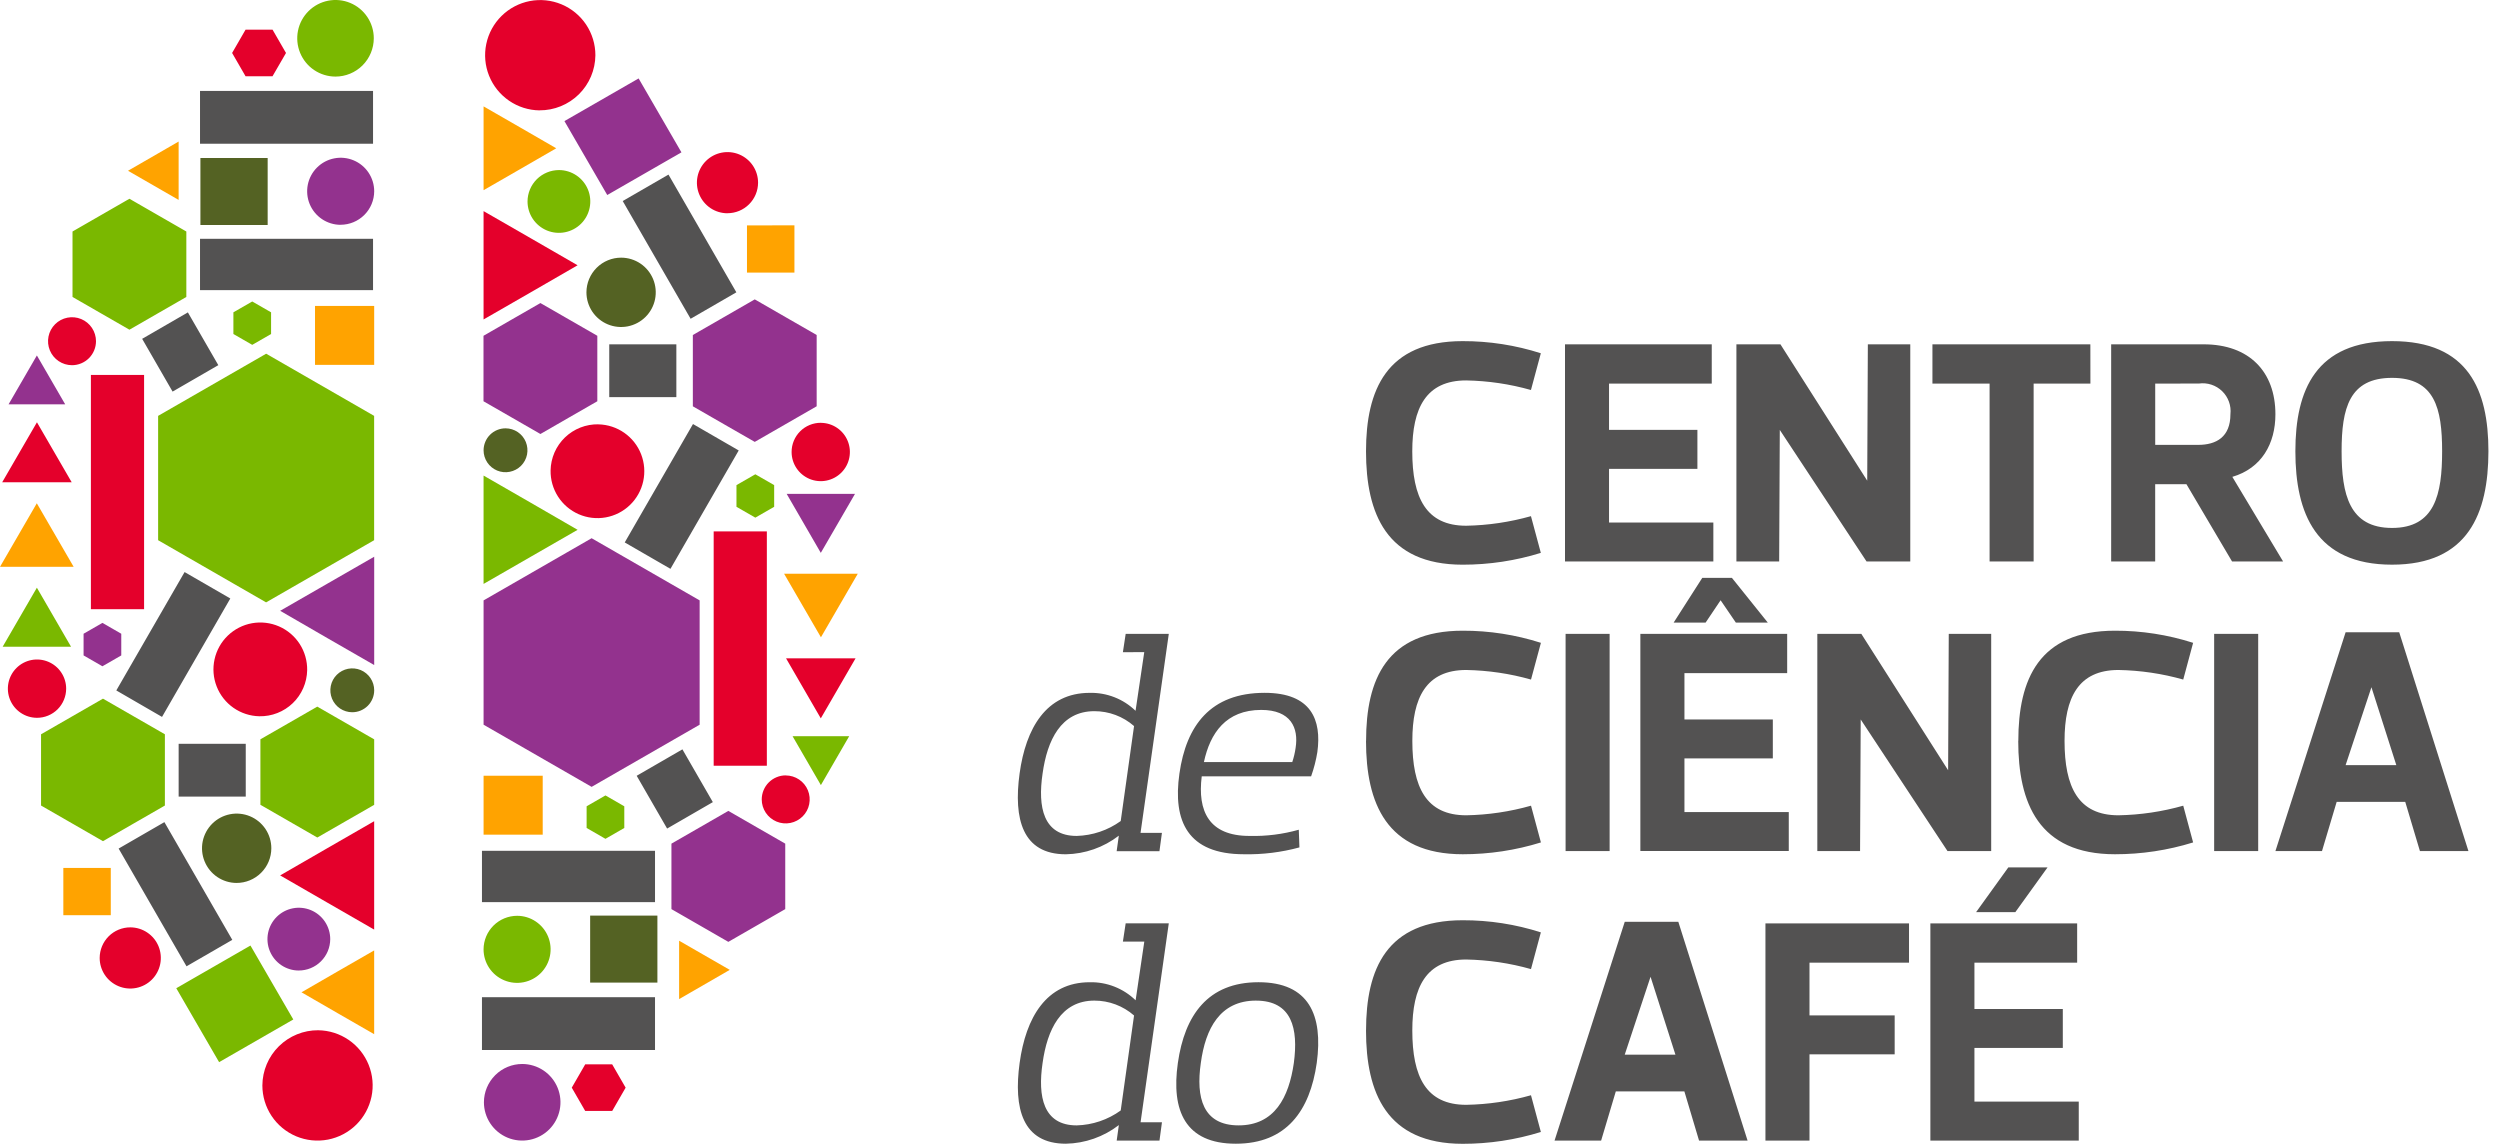
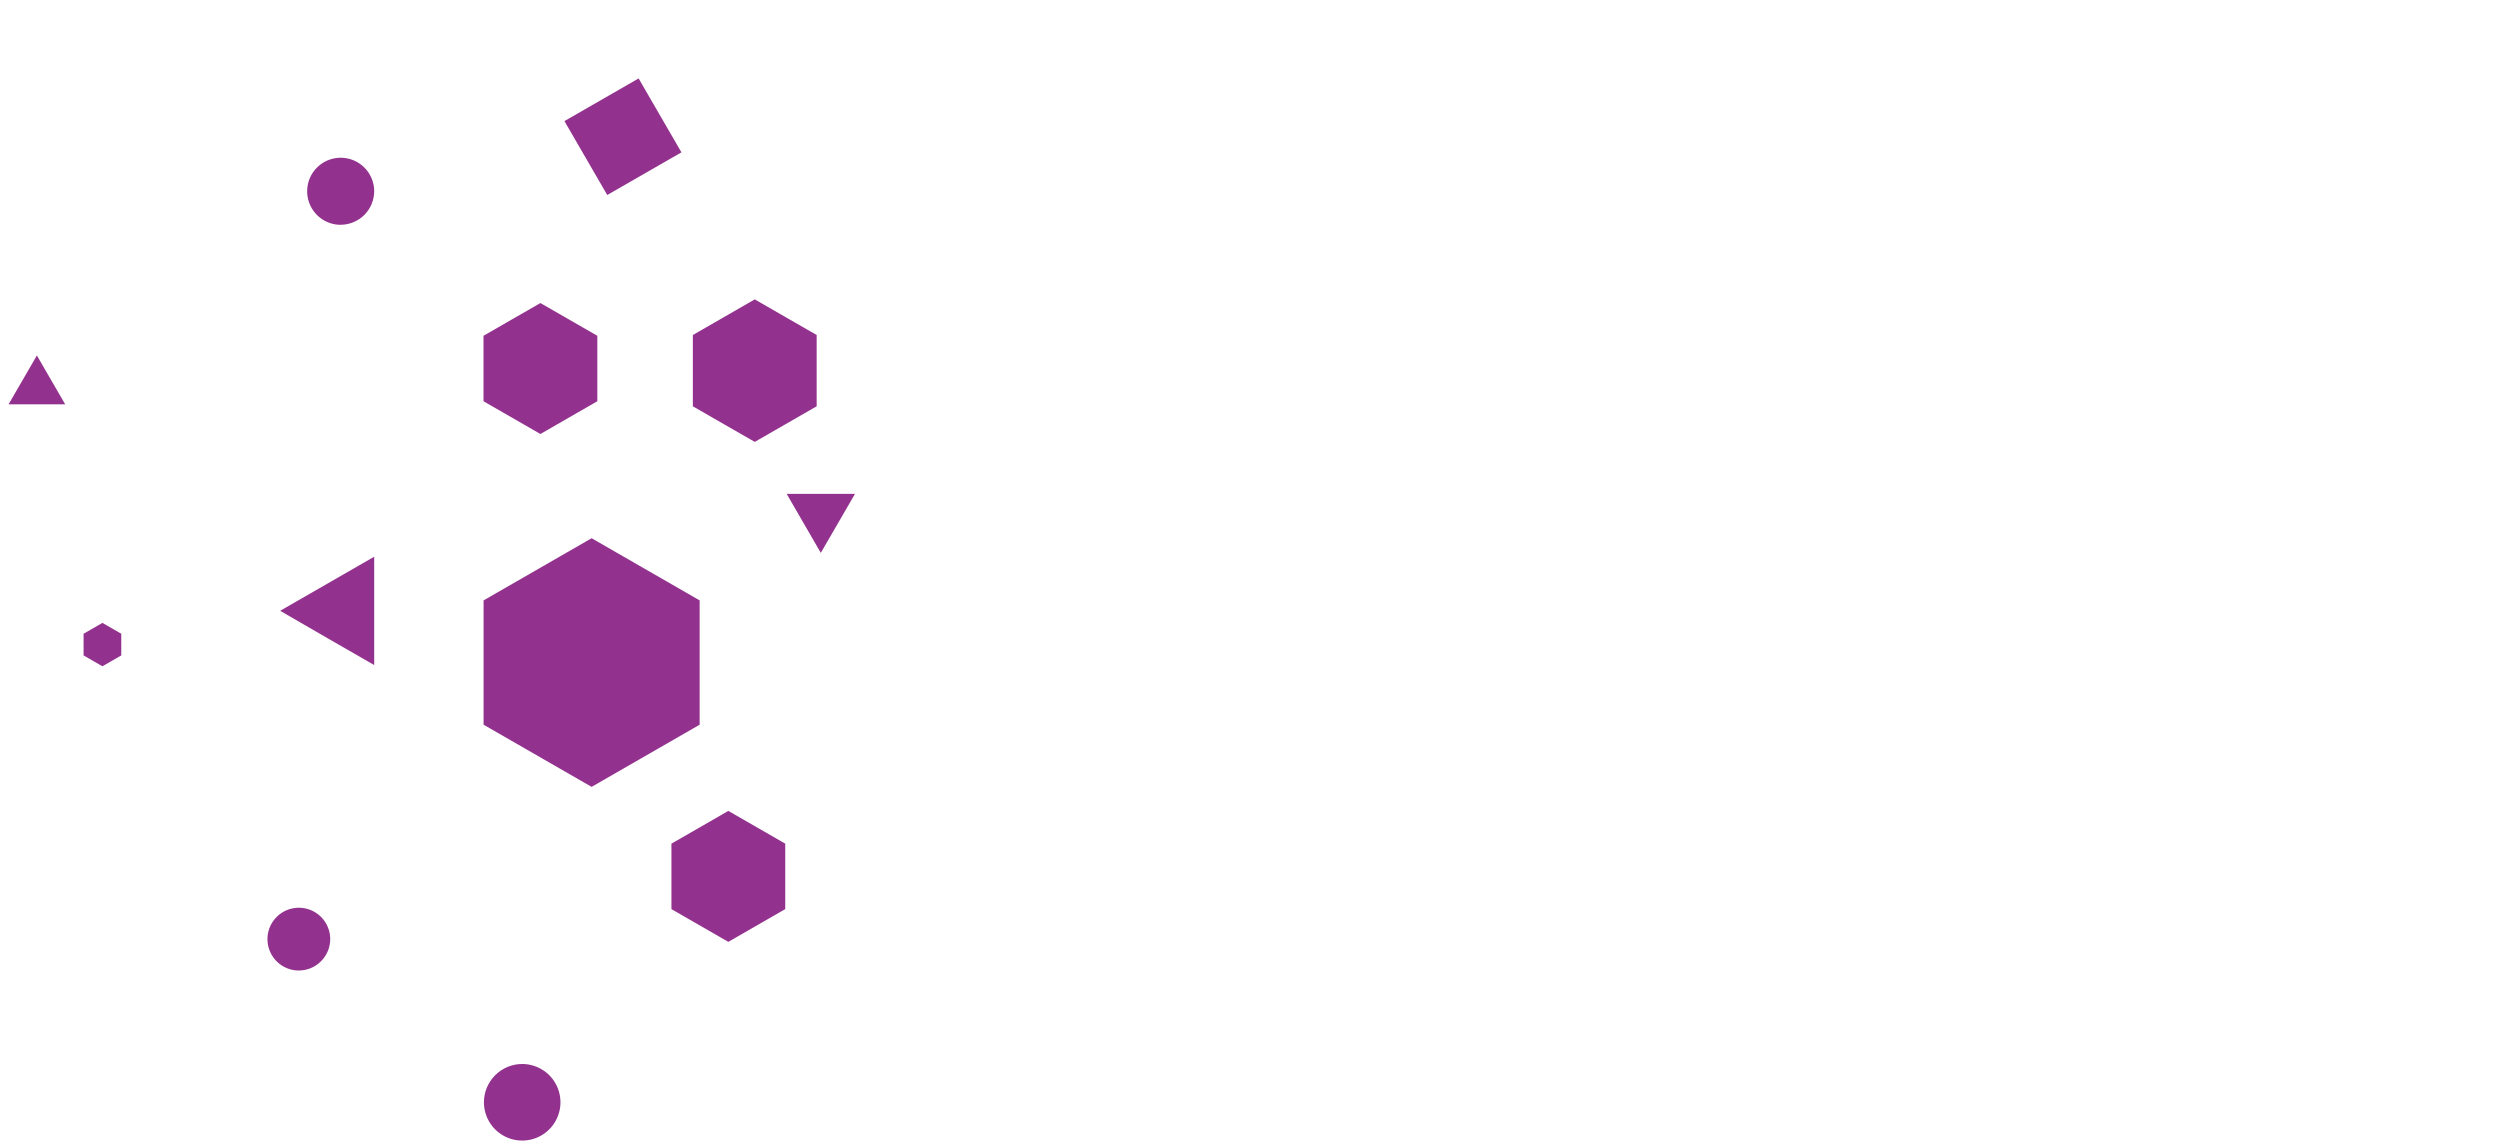
<svg xmlns="http://www.w3.org/2000/svg" width="153" height="70" viewBox="0 0 153 70" fill="none">
  <g clip-path="url(#clip0_333_4090)">
-     <path d="M4.402 22.35C4.112 22.349 3.829 22.262 3.588 22.1C3.348 21.938 3.16 21.708 3.05 21.44C2.94 21.172 2.912 20.877 2.969 20.592C3.026 20.308 3.167 20.047 3.372 19.842C3.578 19.637 3.839 19.498 4.124 19.442C4.408 19.386 4.703 19.415 4.971 19.527C5.238 19.638 5.467 19.826 5.628 20.068C5.789 20.309 5.875 20.593 5.875 20.883C5.874 21.076 5.836 21.267 5.762 21.445C5.688 21.623 5.579 21.785 5.442 21.922C5.305 22.058 5.143 22.166 4.965 22.239C4.786 22.313 4.595 22.351 4.402 22.35ZM35.815 65.139H37.466L38.289 66.565L37.466 67.991H35.815L34.992 66.565L35.815 65.139ZM32.475 17.894L29.594 19.551V12.92L32.475 14.577L35.348 16.235L32.475 17.894ZM46.931 46.862H43.677V32.522H46.931V46.862ZM36.624 25.971C37.19 25.983 37.741 26.163 38.206 26.488C38.67 26.812 39.029 27.267 39.235 27.796C39.441 28.324 39.486 28.901 39.365 29.455C39.244 30.009 38.961 30.514 38.553 30.907C38.144 31.301 37.629 31.564 37.071 31.664C36.513 31.765 35.938 31.697 35.418 31.471C34.898 31.244 34.458 30.869 34.151 30.392C33.845 29.915 33.686 29.358 33.696 28.791C33.703 28.413 33.784 28.04 33.934 27.694C34.085 27.348 34.303 27.034 34.575 26.772C34.847 26.51 35.168 26.304 35.519 26.166C35.871 26.028 36.246 25.961 36.624 25.968V25.971ZM44.517 13.052C44.147 13.051 43.785 12.94 43.478 12.734C43.172 12.527 42.933 12.235 42.792 11.892C42.651 11.55 42.615 11.174 42.688 10.811C42.761 10.448 42.94 10.115 43.202 9.854C43.464 9.593 43.797 9.415 44.16 9.344C44.523 9.272 44.899 9.309 45.241 9.451C45.582 9.593 45.874 9.833 46.08 10.141C46.285 10.449 46.394 10.811 46.394 11.181C46.392 11.678 46.194 12.153 45.842 12.503C45.49 12.854 45.013 13.05 44.517 13.049V13.052ZM48.107 40.291H52.36L50.233 43.963L48.107 40.291ZM33.016 6.755C32.35 6.746 31.703 6.54 31.154 6.163C30.605 5.786 30.18 5.256 29.932 4.638C29.684 4.02 29.624 3.343 29.76 2.692C29.896 2.04 30.221 1.443 30.695 0.976C31.169 0.508 31.77 0.192 32.423 0.065C33.076 -0.061 33.752 0.009 34.366 0.266C34.98 0.523 35.504 0.955 35.873 1.509C36.241 2.064 36.438 2.714 36.438 3.38C36.43 4.281 36.066 5.142 35.425 5.774C34.783 6.406 33.918 6.758 33.017 6.752L33.016 6.755ZM50.233 25.878C50.586 25.879 50.931 25.984 51.223 26.181C51.516 26.377 51.744 26.656 51.878 26.983C52.013 27.309 52.047 27.667 51.978 28.013C51.909 28.359 51.739 28.677 51.489 28.926C51.239 29.175 50.922 29.344 50.576 29.413C50.23 29.481 49.872 29.446 49.546 29.311C49.22 29.175 48.942 28.947 48.746 28.653C48.55 28.36 48.446 28.015 48.446 27.663C48.445 27.427 48.491 27.195 48.581 26.977C48.671 26.76 48.803 26.563 48.969 26.397C49.135 26.23 49.333 26.099 49.55 26.009C49.767 25.92 50 25.874 50.235 25.875L50.233 25.878ZM48.091 47.457C48.381 47.458 48.664 47.545 48.905 47.707C49.146 47.869 49.333 48.099 49.443 48.367C49.553 48.635 49.581 48.93 49.524 49.215C49.467 49.499 49.327 49.76 49.121 49.965C48.916 50.169 48.654 50.309 48.37 50.365C48.085 50.421 47.79 50.392 47.523 50.28C47.255 50.169 47.026 49.98 46.865 49.739C46.704 49.498 46.618 49.214 46.618 48.924C46.618 48.73 46.657 48.539 46.731 48.36C46.805 48.181 46.913 48.019 47.05 47.883C47.187 47.746 47.35 47.638 47.529 47.564C47.708 47.49 47.899 47.453 48.093 47.453L48.091 47.457ZM16.678 4.667H15.028L14.205 3.242L15.028 1.816H16.68L17.503 3.242L16.678 4.667ZM20.018 51.917L22.899 50.258V56.891L20.018 55.232L17.145 53.575L20.018 51.917ZM5.563 22.944H8.818V37.281H5.563V22.944ZM15.871 43.835C15.304 43.823 14.754 43.644 14.289 43.319C13.824 42.994 13.466 42.539 13.26 42.011C13.053 41.483 13.008 40.906 13.13 40.352C13.251 39.798 13.534 39.292 13.942 38.899C14.351 38.506 14.866 38.242 15.424 38.142C15.982 38.042 16.557 38.11 17.077 38.336C17.596 38.563 18.037 38.938 18.344 39.415C18.65 39.892 18.808 40.45 18.799 41.017C18.791 41.394 18.71 41.767 18.559 42.112C18.408 42.459 18.191 42.771 17.919 43.033C17.647 43.295 17.326 43.5 16.974 43.638C16.623 43.776 16.248 43.843 15.871 43.835ZM7.978 56.754C8.348 56.756 8.709 56.866 9.016 57.073C9.323 57.279 9.562 57.572 9.703 57.914C9.843 58.257 9.879 58.633 9.806 58.996C9.733 59.358 9.555 59.691 9.293 59.953C9.031 60.214 8.697 60.392 8.334 60.463C7.971 60.535 7.595 60.497 7.254 60.355C6.912 60.213 6.62 59.973 6.415 59.666C6.21 59.358 6.1 58.996 6.1 58.626C6.102 58.129 6.3 57.652 6.652 57.301C7.004 56.95 7.481 56.754 7.978 56.754ZM4.388 29.515H0.134L2.261 25.844L4.388 29.515ZM19.479 63.052C20.145 63.061 20.792 63.267 21.341 63.644C21.89 64.02 22.315 64.551 22.563 65.169C22.811 65.786 22.872 66.464 22.736 67.116C22.6 67.767 22.275 68.365 21.801 68.832C21.327 69.299 20.726 69.616 20.073 69.743C19.419 69.869 18.743 69.799 18.129 69.543C17.515 69.285 16.991 68.853 16.622 68.298C16.253 67.744 16.057 67.093 16.057 66.427C16.063 65.526 16.427 64.664 17.068 64.031C17.71 63.398 18.576 63.045 19.477 63.051L19.479 63.052ZM2.261 43.93C1.908 43.929 1.564 43.824 1.271 43.627C0.978 43.431 0.751 43.152 0.616 42.826C0.482 42.499 0.447 42.141 0.516 41.795C0.586 41.449 0.756 41.132 1.005 40.883C1.255 40.633 1.573 40.464 1.919 40.395C2.265 40.327 2.623 40.362 2.949 40.498C3.274 40.633 3.553 40.861 3.748 41.155C3.944 41.448 4.049 41.793 4.049 42.146C4.049 42.38 4.002 42.613 3.912 42.83C3.822 43.046 3.691 43.243 3.525 43.409C3.358 43.575 3.161 43.706 2.944 43.795C2.727 43.885 2.496 43.931 2.261 43.93Z" fill="#E4002B" />
    <path d="M31.967 65.116C32.43 65.118 32.882 65.257 33.266 65.515C33.65 65.774 33.949 66.14 34.125 66.569C34.301 66.997 34.346 67.468 34.255 67.922C34.163 68.376 33.94 68.793 33.612 69.12C33.284 69.447 32.866 69.669 32.412 69.759C31.958 69.848 31.487 69.801 31.06 69.624C30.632 69.446 30.267 69.146 30.01 68.76C29.753 68.375 29.616 67.923 29.616 67.459C29.617 66.837 29.866 66.24 30.307 65.801C30.748 65.361 31.345 65.115 31.967 65.116ZM29.595 44.352V36.744L36.207 32.939L42.818 36.744V44.352L36.207 48.156L29.595 44.352ZM39.083 4.8L41.704 9.324L37.164 11.935L34.543 7.411L39.083 4.8ZM44.296 25.956L42.402 24.866V20.502L44.296 19.413L46.191 18.322L48.086 19.413L49.98 20.502V24.864L48.086 25.954L46.191 27.044L44.296 25.956ZM31.331 19.548L33.073 18.547L34.814 19.548L36.556 20.55V24.557L34.814 25.558L33.073 26.561L31.331 25.558L29.59 24.557V20.55L31.331 19.548ZM48.143 30.223H52.327L50.233 33.835L48.143 30.223ZM42.833 50.63L44.574 49.627L46.316 50.63L48.057 51.631V55.638L46.316 56.64L44.574 57.642L42.834 56.64L41.092 55.638V51.631L42.833 50.63ZM20.02 35.728L22.901 34.071V40.701L20.02 39.044L17.146 37.381L20.02 35.728ZM20.843 13.759C20.438 13.758 20.042 13.636 19.705 13.41C19.369 13.184 19.107 12.863 18.952 12.488C18.798 12.113 18.758 11.7 18.838 11.302C18.918 10.905 19.114 10.539 19.401 10.253C19.688 9.966 20.054 9.772 20.452 9.693C20.849 9.614 21.262 9.655 21.636 9.811C22.011 9.966 22.331 10.229 22.556 10.567C22.781 10.904 22.901 11.301 22.901 11.707C22.899 12.251 22.68 12.773 22.294 13.157C21.908 13.541 21.385 13.756 20.841 13.756L20.843 13.759ZM18.28 59.396C17.901 59.395 17.53 59.28 17.215 59.068C16.901 58.856 16.656 58.555 16.512 58.204C16.368 57.853 16.331 57.467 16.406 57.094C16.481 56.722 16.665 56.381 16.934 56.113C17.203 55.845 17.545 55.663 17.917 55.59C18.29 55.516 18.675 55.555 19.026 55.7C19.376 55.846 19.676 56.092 19.887 56.408C20.097 56.724 20.21 57.095 20.21 57.475C20.209 57.728 20.158 57.978 20.061 58.212C19.963 58.445 19.82 58.657 19.641 58.835C19.462 59.014 19.249 59.155 19.015 59.251C18.781 59.347 18.53 59.396 18.277 59.395L18.28 59.396ZM5.115 40.112V38.785L6.268 38.121L7.422 38.785V40.112L6.268 40.776L5.115 40.112ZM3.989 24.744H0.525L2.257 21.754L3.989 24.744Z" fill="#93328E" />
-     <path d="M14.284 20.442V19.114L15.437 18.451L16.59 19.114V20.442L15.437 21.105L14.284 20.442ZM32.475 34.078L29.594 35.736V29.105L32.475 30.763L35.349 32.425L32.475 34.078ZM31.652 56.047C32.057 56.048 32.453 56.169 32.79 56.396C33.127 56.622 33.389 56.943 33.543 57.318C33.697 57.693 33.737 58.106 33.657 58.504C33.577 58.901 33.381 59.267 33.094 59.553C32.807 59.84 32.441 60.034 32.044 60.113C31.646 60.192 31.233 60.151 30.859 59.995C30.484 59.84 30.164 59.577 29.939 59.239C29.714 58.902 29.594 58.505 29.594 58.099C29.596 57.554 29.814 57.032 30.2 56.647C30.586 56.263 31.109 56.047 31.654 56.047L31.652 56.047ZM47.379 29.689V31.016L46.226 31.68L45.072 31.016V29.689L46.226 29.026L47.379 29.689ZM48.506 45.057H51.97L50.238 48.048L48.506 45.057ZM34.215 10.408C34.594 10.409 34.965 10.524 35.279 10.736C35.594 10.948 35.839 11.249 35.983 11.6C36.127 11.951 36.163 12.337 36.088 12.709C36.013 13.082 35.83 13.423 35.561 13.691C35.292 13.959 34.949 14.141 34.577 14.214C34.205 14.288 33.819 14.249 33.469 14.104C33.118 13.958 32.819 13.711 32.608 13.396C32.397 13.08 32.285 12.709 32.285 12.329C32.286 12.076 32.336 11.826 32.434 11.592C32.531 11.359 32.674 11.147 32.853 10.968C33.033 10.79 33.246 10.649 33.48 10.553C33.714 10.457 33.964 10.407 34.217 10.408L34.215 10.408ZM38.207 49.345V50.672L37.054 51.336L35.901 50.672V49.345L37.054 48.68L38.207 49.345ZM20.524 4.687C20.061 4.685 19.61 4.546 19.225 4.287C18.841 4.029 18.543 3.662 18.367 3.234C18.191 2.805 18.145 2.334 18.237 1.88C18.328 1.426 18.552 1.01 18.88 0.683C19.208 0.356 19.625 0.134 20.08 0.044C20.534 -0.046 21.004 0.001 21.432 0.179C21.86 0.356 22.225 0.657 22.482 1.042C22.739 1.427 22.876 1.88 22.876 2.343C22.875 2.965 22.627 3.562 22.187 4.002C21.747 4.441 21.15 4.688 20.528 4.687L20.524 4.687ZM22.897 25.451V33.061L16.285 36.865L9.677 33.061V25.451L16.289 21.647L22.897 25.451ZM13.409 65.004L10.788 60.479L15.328 57.867L17.949 62.392L13.409 65.004ZM8.196 43.848L10.091 44.938V49.299L8.196 50.389L6.302 51.48L4.407 50.389L2.512 49.299V44.938L4.407 43.848L6.302 42.758L8.196 43.848ZM21.161 50.255L19.419 51.257L17.678 50.255L15.937 49.253V45.246L17.676 44.247L19.417 43.245L21.159 44.247L22.9 45.248V49.257L21.161 50.255ZM4.348 39.58H0.163L2.257 35.967L4.348 39.58ZM9.662 19.176L7.921 20.178L6.179 19.176L4.438 18.174V14.168L6.179 13.166L7.921 12.164L9.662 13.166L11.404 14.168V18.174L9.662 19.176Z" fill="#7AB800" />
-     <path d="M10.932 8.662V12.235L7.834 10.451L10.932 8.662ZM33.214 47.474V51.08H29.595V47.474H33.214ZM31.823 10.357L29.595 11.639V6.511L31.823 7.793L34.042 9.075L31.823 10.357ZM47.987 35.114H52.495L50.241 39.002L47.987 35.114ZM48.619 13.792V16.685H45.715V13.793L48.619 13.792ZM41.562 61.145V57.572L44.661 59.356L41.562 61.145ZM19.279 22.328V18.723H22.9V22.328H19.279ZM20.67 59.447L22.899 58.165V63.293L20.67 62.011L18.451 60.729L20.67 59.447ZM4.508 34.69H0L2.253 30.801L4.508 34.69ZM3.876 56.011V53.116H6.78V56.009L3.876 56.011Z" fill="#FFA300" />
-     <path d="M14.474 54.036C14.055 54.034 13.646 53.908 13.298 53.673C12.951 53.439 12.681 53.106 12.522 52.718C12.363 52.33 12.322 51.904 12.405 51.493C12.489 51.082 12.692 50.705 12.989 50.409C13.286 50.114 13.664 49.913 14.076 49.832C14.487 49.751 14.913 49.794 15.3 49.955C15.687 50.116 16.017 50.389 16.25 50.738C16.482 51.087 16.606 51.497 16.605 51.916C16.604 52.48 16.378 53.02 15.978 53.417C15.579 53.815 15.038 54.037 14.474 54.036ZM40.233 56.034V60.135H36.117V56.034H40.233ZM30.944 26.214C31.209 26.215 31.468 26.295 31.688 26.443C31.908 26.591 32.079 26.802 32.18 27.047C32.28 27.293 32.306 27.562 32.254 27.823C32.201 28.083 32.073 28.321 31.885 28.509C31.697 28.696 31.457 28.823 31.197 28.874C30.937 28.926 30.667 28.899 30.422 28.797C30.177 28.695 29.968 28.523 29.821 28.302C29.674 28.081 29.595 27.822 29.595 27.557C29.596 27.2 29.739 26.858 29.991 26.606C30.244 26.354 30.587 26.213 30.944 26.214ZM38.021 15.769C38.44 15.771 38.849 15.897 39.197 16.131C39.544 16.366 39.814 16.698 39.973 17.086C40.132 17.474 40.173 17.9 40.09 18.311C40.007 18.722 39.804 19.099 39.507 19.395C39.21 19.691 38.831 19.892 38.42 19.973C38.009 20.053 37.583 20.011 37.196 19.85C36.809 19.689 36.479 19.417 36.246 19.068C36.014 18.719 35.89 18.309 35.89 17.89C35.891 17.326 36.117 16.786 36.516 16.388C36.916 15.99 37.457 15.767 38.021 15.769ZM12.265 13.77V9.669H16.381V13.77H12.265ZM21.553 43.589C21.288 43.588 21.029 43.508 20.809 43.36C20.59 43.212 20.419 43.002 20.318 42.756C20.218 42.511 20.192 42.241 20.244 41.981C20.297 41.721 20.425 41.483 20.613 41.296C20.801 41.109 21.04 40.981 21.3 40.93C21.56 40.879 21.829 40.906 22.074 41.007C22.319 41.109 22.528 41.281 22.675 41.502C22.823 41.722 22.901 41.981 22.901 42.246C22.901 42.423 22.866 42.598 22.797 42.762C22.729 42.925 22.63 43.073 22.505 43.198C22.379 43.322 22.23 43.421 22.067 43.488C21.903 43.556 21.728 43.59 21.551 43.589H21.553Z" fill="#546223" />
-     <path d="M63.806 47.341C63.502 49.393 63.845 51.159 65.894 51.159C66.863 51.132 67.802 50.815 68.588 50.248L69.404 44.435C68.732 43.846 67.869 43.522 66.975 43.524C64.924 43.524 64.089 45.309 63.806 47.341ZM68.721 39.914L68.891 38.794H71.53L69.801 50.971H71.11L70.958 52.092H68.339L68.472 51.143C67.541 51.862 66.403 52.261 65.227 52.282C62.571 52.282 62.02 50.116 62.399 47.341C62.779 44.565 64.031 42.403 66.688 42.403C67.206 42.391 67.72 42.481 68.203 42.67C68.685 42.858 69.124 43.141 69.496 43.501L70.028 39.911L68.721 39.914ZM75.633 69.995C72.54 69.995 71.667 67.98 72.085 65.053C72.502 62.126 73.925 60.112 77.018 60.112C80.11 60.112 80.984 62.125 80.585 65.053C80.168 67.98 78.726 69.995 75.633 69.995ZM76.867 61.237C74.666 61.237 73.774 62.947 73.49 65.055C73.186 67.162 73.603 68.873 75.804 68.873C78.005 68.873 78.879 67.162 79.183 65.055C79.466 62.947 79.067 61.238 76.866 61.238L76.867 61.237ZM63.806 65.055C63.502 67.107 63.845 68.874 65.894 68.874C66.863 68.848 67.802 68.529 68.588 67.961L69.404 62.148C68.732 61.56 67.869 61.236 66.975 61.237C64.924 61.238 64.089 63.023 63.806 65.055ZM68.721 57.628L68.891 56.507H71.53L69.803 68.683H71.112L70.96 69.804H68.341L68.474 68.855C67.543 69.574 66.405 69.974 65.229 69.995C62.573 69.995 62.022 67.83 62.401 65.054C62.781 62.278 64.033 60.113 66.69 60.113C67.208 60.101 67.724 60.193 68.206 60.383C68.689 60.573 69.129 60.857 69.5 61.218L70.031 57.628H68.721ZM146.393 34.558C141.728 34.558 140.477 31.412 140.477 27.619C140.477 23.867 141.727 20.877 146.393 20.877C151.059 20.877 152.292 23.867 152.292 27.619C152.287 31.412 151.057 34.558 146.391 34.558H146.393ZM146.393 23.125C143.776 23.125 143.306 24.981 143.306 27.619C143.306 30.257 143.774 32.31 146.393 32.31C149.011 32.31 149.458 30.259 149.458 27.619C149.458 24.98 149.005 23.125 146.391 23.125H146.393ZM131.899 23.476V27.226H134.531C135.644 27.226 136.502 26.738 136.502 25.35C136.531 25.092 136.5 24.83 136.412 24.586C136.324 24.341 136.182 24.12 135.995 23.939C135.809 23.758 135.583 23.622 135.336 23.541C135.089 23.46 134.827 23.437 134.57 23.473L131.899 23.476ZM139.726 34.363H136.602L133.81 29.633H131.897V34.363H129.203V21.073H134.865C137.657 21.073 139.255 22.753 139.255 25.354C139.255 27.15 138.415 28.655 136.619 29.184L139.726 34.363ZM127.933 23.477H124.458V34.363H121.763V23.477H118.265V21.075H127.93L127.933 23.477ZM108.885 34.363H106.268V21.073H108.963L114.274 29.418L114.312 21.073H116.909V34.363H114.234L108.923 26.31L108.885 34.363ZM104.759 21.073V23.475H98.473V26.309H103.881V28.694H98.473V31.978H104.857V34.363H95.778V21.073H104.759ZM83.6 27.62C83.6 23.868 84.849 20.877 89.515 20.877C91.139 20.874 92.753 21.124 94.299 21.62L93.694 23.868C92.403 23.503 91.071 23.306 89.73 23.282C87.269 23.282 86.431 24.982 86.431 27.62C86.431 30.455 87.269 32.175 89.73 32.175C91.071 32.15 92.403 31.953 93.694 31.589L94.299 33.836C92.75 34.317 91.137 34.56 89.515 34.559C84.849 34.558 83.6 31.431 83.6 27.619L83.6 27.62ZM145.132 42.058L143.551 46.827H146.655L145.132 42.058ZM148.099 52.084L147.201 49.074H143.004L142.106 52.084H139.256L143.551 38.696H146.832L151.068 52.084H148.099ZM138.201 52.084H135.506V38.794H138.201V52.084ZM123.521 45.341C123.521 41.589 124.77 38.599 129.436 38.599C131.059 38.595 132.673 38.846 134.219 39.341L133.614 41.589C132.324 41.224 130.991 41.028 129.651 41.003C127.191 41.003 126.35 42.703 126.35 45.341C126.35 48.175 127.191 49.896 129.651 49.896C130.992 49.871 132.324 49.674 133.614 49.308L134.219 51.557C132.67 52.038 131.058 52.281 129.436 52.28C124.765 52.278 123.516 49.152 123.516 45.34L123.521 45.341ZM113.836 52.084H111.22V38.794H113.914L119.225 47.139L119.264 38.794H121.861V52.084H119.186L113.875 44.031L113.836 52.084ZM98.509 52.084H95.814V38.794H98.509V52.084ZM83.604 45.341C83.604 41.589 84.853 38.599 89.52 38.599C91.144 38.595 92.758 38.846 94.304 39.341L93.698 41.589C92.408 41.224 91.076 41.028 89.735 41.003C87.274 41.003 86.435 42.703 86.435 45.341C86.435 48.175 87.274 49.896 89.735 49.896C91.076 49.871 92.408 49.674 93.698 49.308L94.304 51.557C92.755 52.038 91.142 52.281 89.52 52.28C84.849 52.278 83.6 49.152 83.6 45.34L83.604 45.341ZM109.375 38.794V41.196H103.088V44.031H108.497V46.415H103.088V49.699H109.473V52.083H100.39V38.794L109.375 38.794ZM105.301 36.736L104.383 38.103H102.427L104.178 35.367H105.994L108.189 38.103H106.234L105.301 36.736ZM127.122 56.514V58.916H120.835V61.75H126.244V64.134H120.835V67.418H127.22V69.803H118.139V56.514H127.122ZM116.832 56.514V58.916H110.741V62.142H115.954V64.527H110.741V69.804H108.045V56.514H116.832ZM101.014 59.778L99.433 64.547H102.537L101.014 59.778ZM103.982 69.804L103.084 66.795H98.887L97.989 69.804H95.138L99.434 56.416H102.714L106.951 69.804H103.982ZM83.602 63.062C83.602 59.309 84.851 56.319 89.517 56.319C91.141 56.315 92.755 56.565 94.301 57.061L93.696 59.309C92.405 58.944 91.073 58.747 89.732 58.722C87.272 58.722 86.433 60.422 86.433 63.062C86.433 65.896 87.272 67.615 89.732 67.615C91.073 67.591 92.405 67.394 93.696 67.029L94.301 69.277C92.752 69.758 91.139 70.002 89.517 70.001C84.849 70 83.6 66.873 83.6 63.062H83.602ZM122.908 53.086H125.309L123.338 55.823H120.937L122.908 53.086ZM80.244 47.512H73.546C73.28 49.64 73.983 51.159 76.468 51.159C77.488 51.185 78.505 51.057 79.486 50.779L79.525 51.861C78.418 52.162 77.274 52.303 76.128 52.28C72.693 52.28 71.763 50.267 72.181 47.339C72.599 44.41 74.078 42.401 77.398 42.401C80.264 42.401 80.89 44.071 80.622 46.028C80.54 46.533 80.412 47.03 80.24 47.512H80.244ZM77.19 43.447C75.025 43.447 74.059 44.871 73.679 46.639H79.087C79.182 46.354 79.251 46.062 79.292 45.765C79.482 44.548 79.007 43.447 77.183 43.447H77.19ZM13.361 22.348L10.562 23.966L8.7 20.736L11.498 19.118L13.361 22.348ZM37.286 24.304V21.074H41.393V24.304H37.286ZM29.496 64.259V61.028H40.087V64.259H29.496ZM29.496 55.211V52.069H40.087V55.212L29.496 55.211ZM42.411 25.951L45.209 27.568L41.032 34.813L38.234 33.197L42.411 25.951ZM45.065 17.89L42.265 19.509L38.11 12.303L40.911 10.685L45.065 17.89ZM38.965 47.478L41.764 45.86L43.626 49.09L40.827 50.708L38.965 47.478ZM15.04 45.521V48.752H10.933V45.521H15.04ZM22.83 5.566V8.797H12.241V5.566H22.83ZM22.83 14.614V17.755H12.241V14.613L22.83 14.614ZM9.916 43.875L7.118 42.255L11.297 35.01L14.095 36.627L9.916 43.875ZM7.26 51.932L10.061 50.314L14.216 57.519L11.415 59.138L7.26 51.932Z" fill="#535252" />
  </g>
  <defs>
    <clipPath id="clip0_333_4090">
      <rect width="152.287" height="70" fill="white" />
    </clipPath>
  </defs>
</svg>